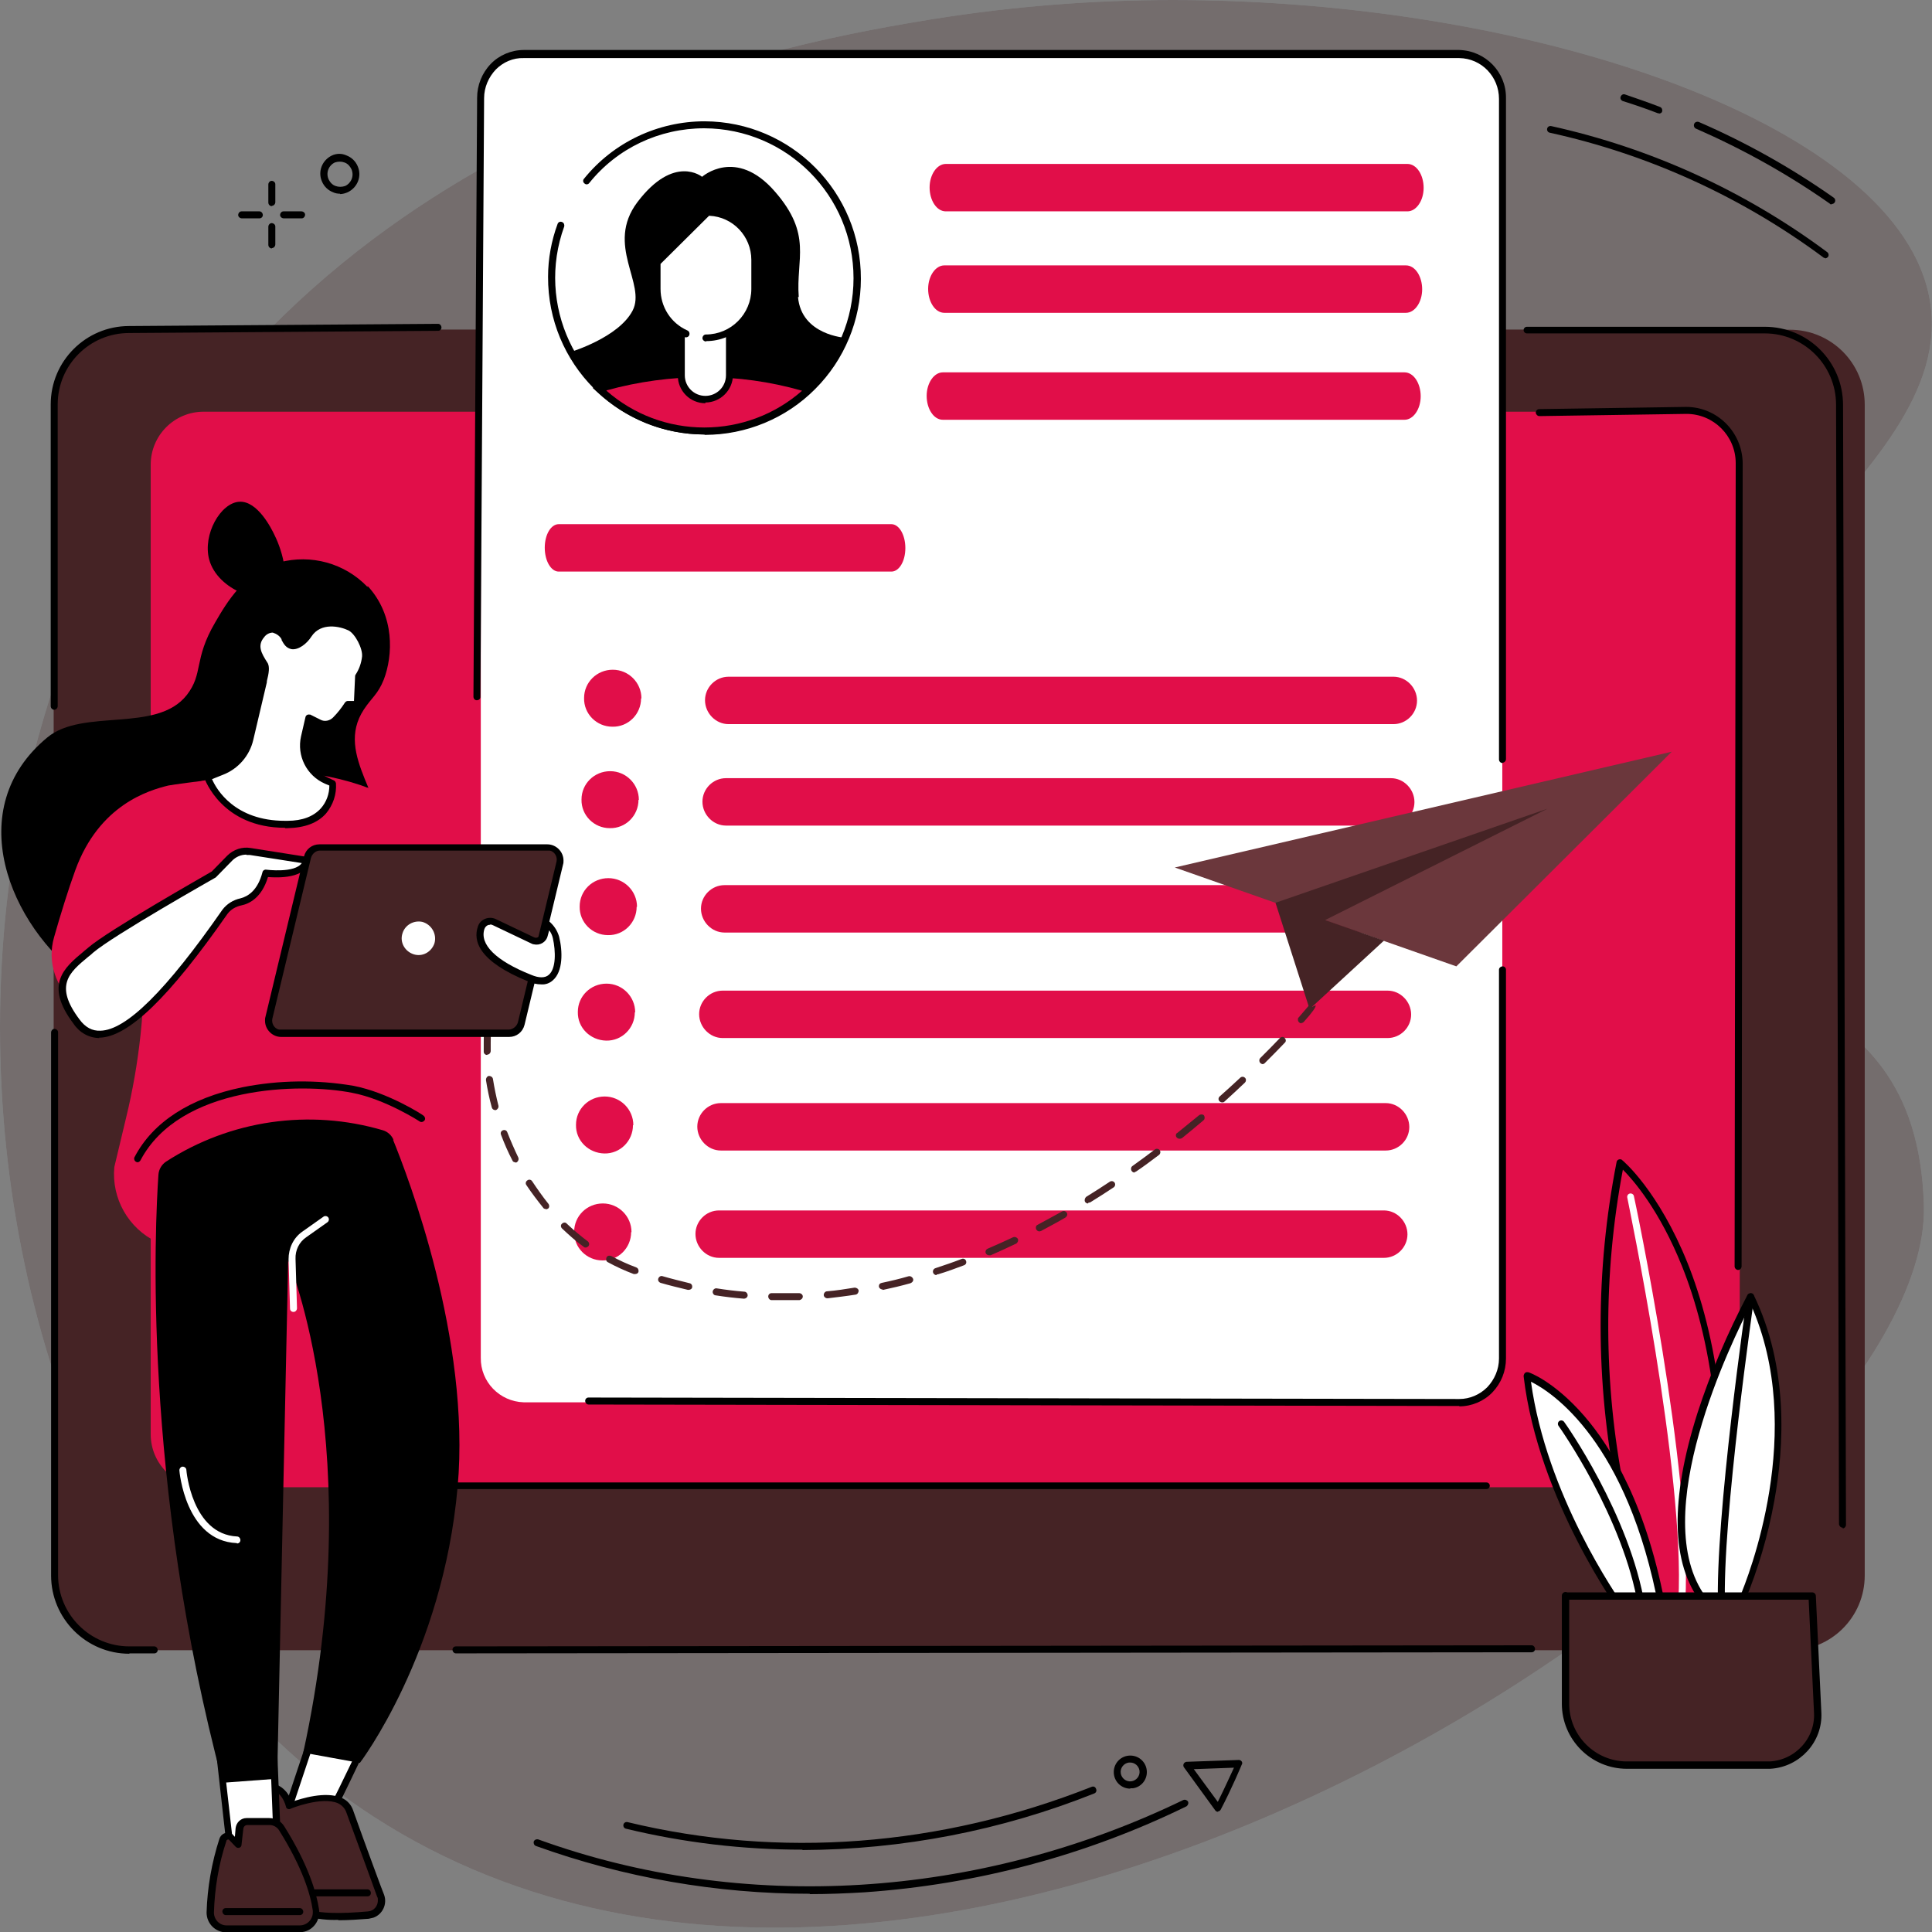
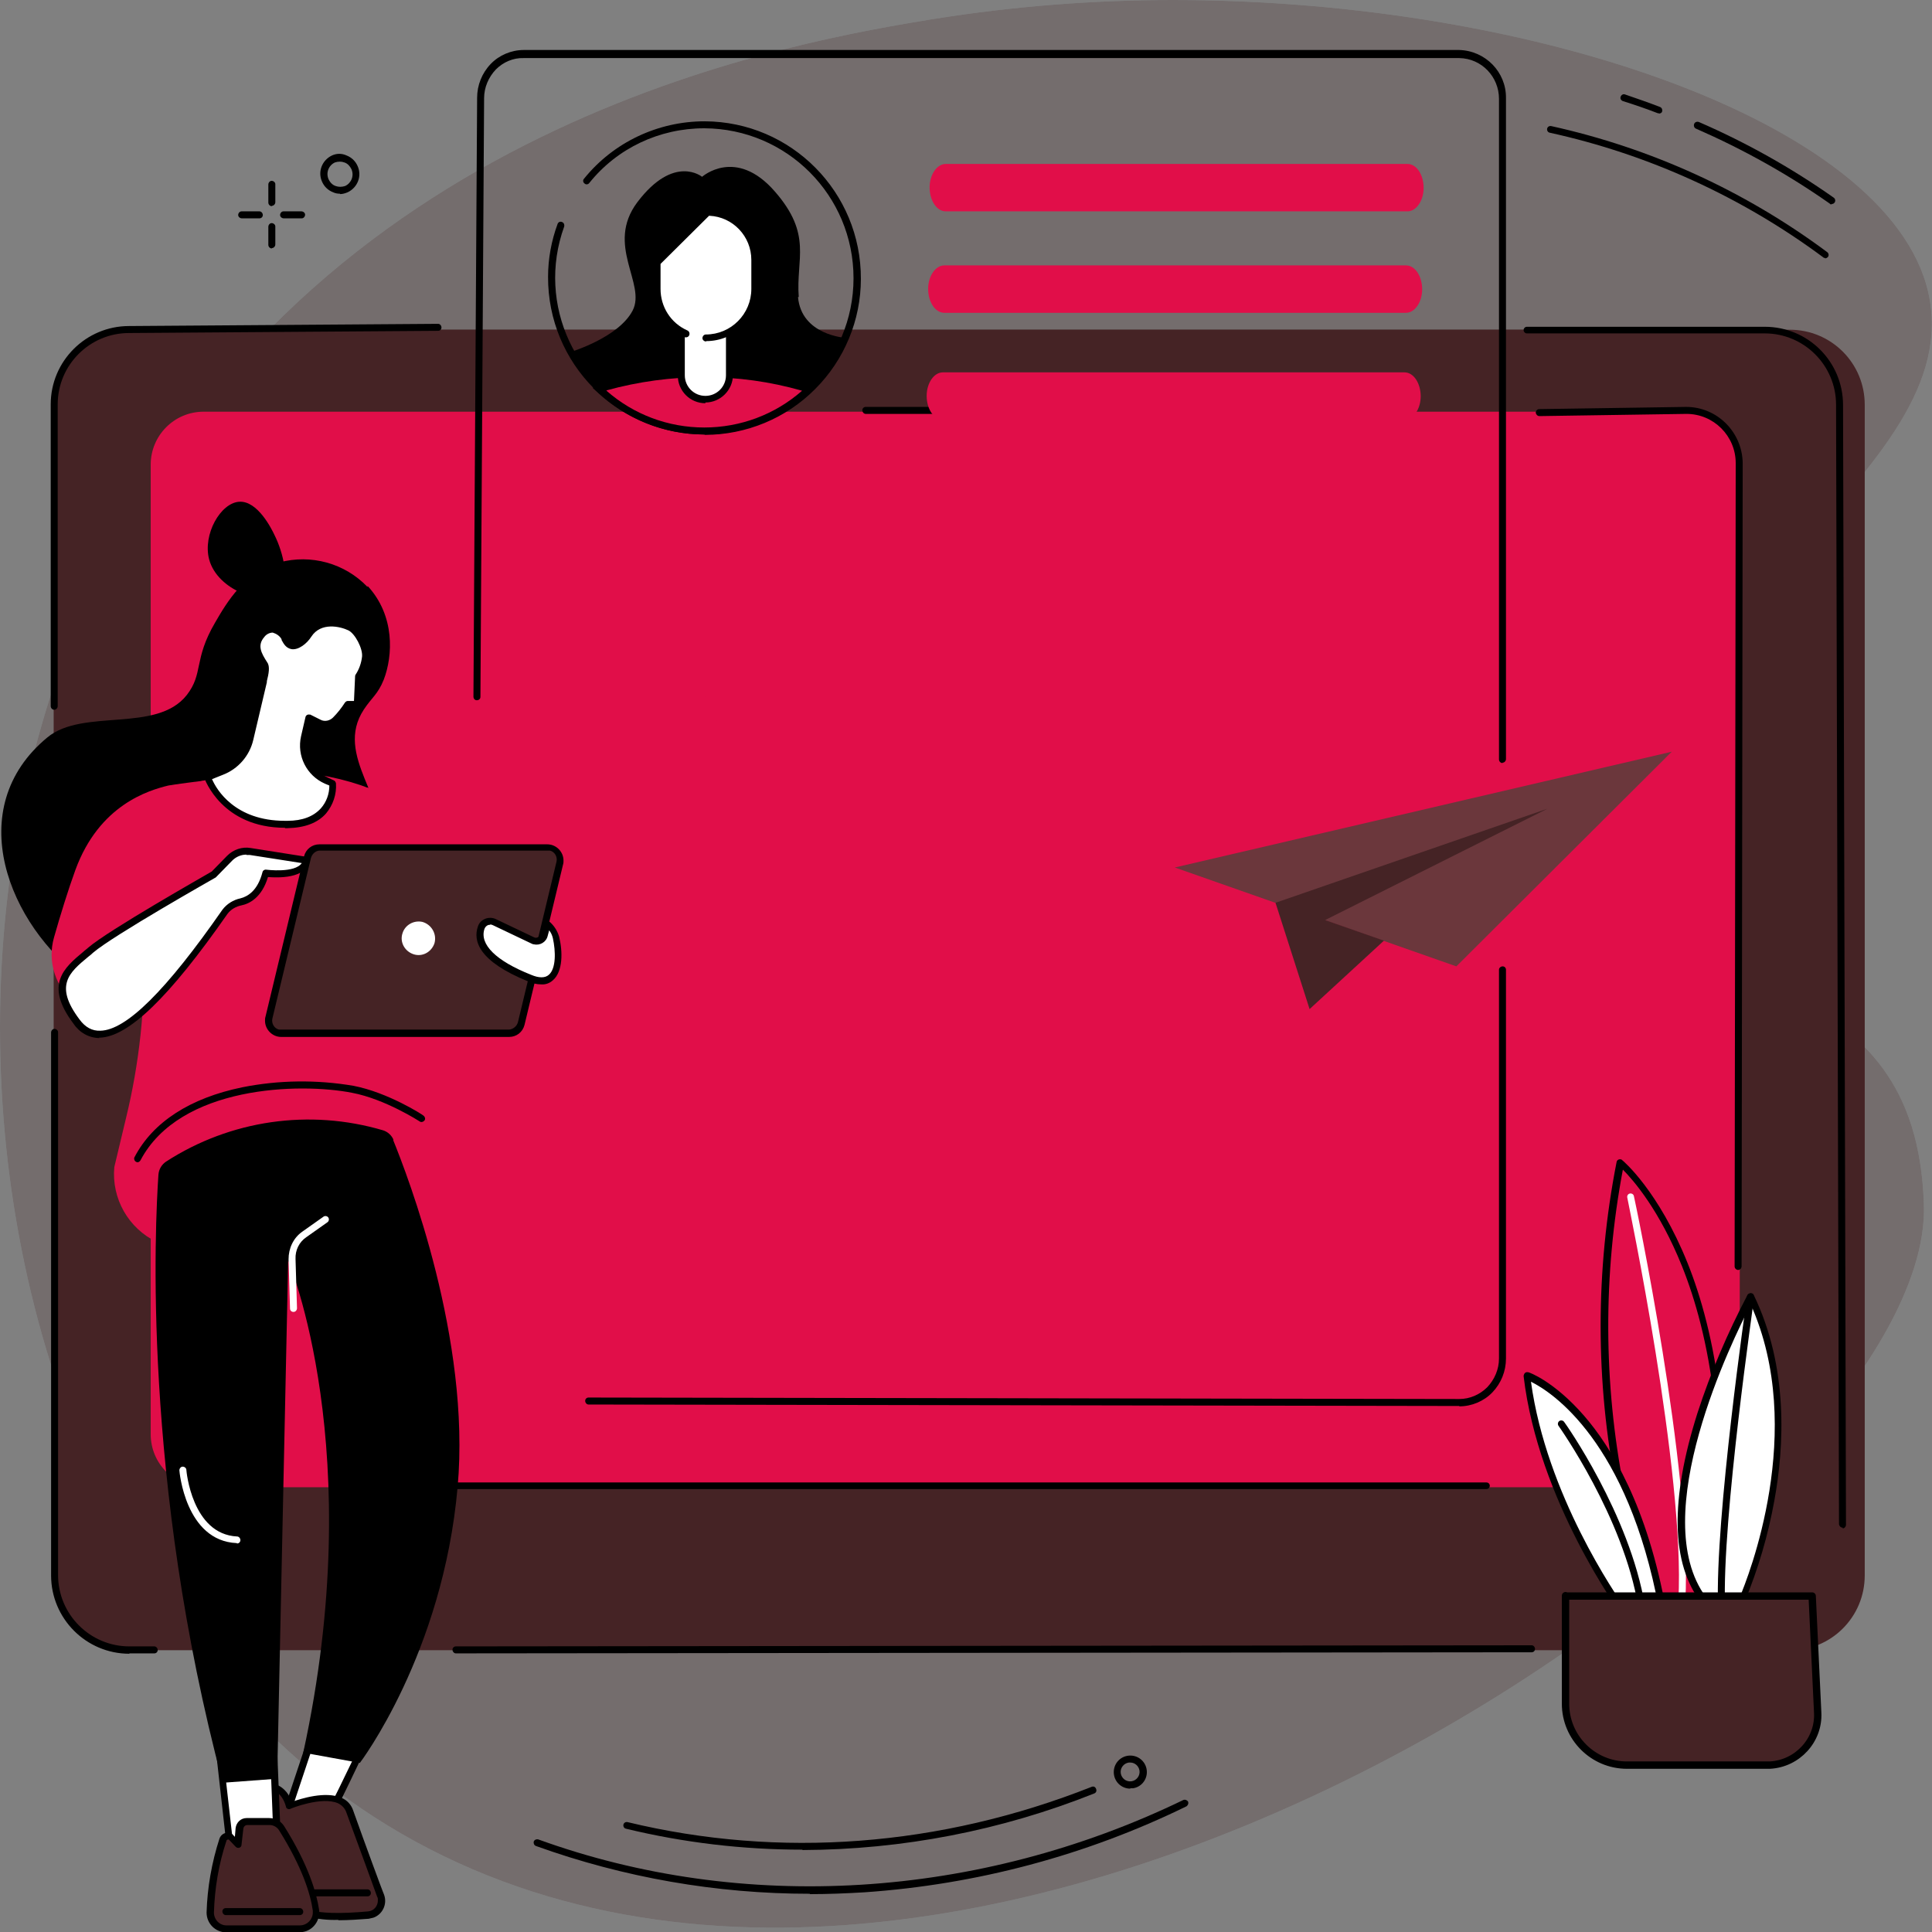
<svg xmlns="http://www.w3.org/2000/svg" version="1.1" viewBox="0 0 525.6 525.7">
  <rect x="0" y="0" width="525.6" height="525.7" fill="#808080" stroke="none" />
  <defs>
    <style>
      .cls-1 {
        fill: #452325;
      }

      .cls-2 {
        fill: #99b9ff;
      }

      .cls-3 {
        fill: #fff;
      }

      .cls-4 {
        opacity: .2;
      }

      .cls-5 {
        fill: #6b373c;
      }

      .cls-6, .cls-7 {
        fill: none;
      }

      .cls-8 {
        fill: #e10e49;
      }

      .cls-9 {
        clip-path: url(#clippath-1);
      }

      .cls-7 {
        stroke: #000;
        stroke-linecap: round;
        stroke-linejoin: round;
        stroke-width: 2px;
      }

      .cls-10 {
        clip-path: url(#clippath-3);
      }

      .cls-11 {
        clip-path: url(#clippath-2);
      }

      .cls-12 {
        clip-path: url(#clippath);
      }
    </style>
    <clipPath id="clippath">
      <path class="cls-6" d="M254.3,5.1C219,11,89.6,31.2,29.1,151.4,9.5,190.6,0,235,0,279.2v.6c0,86.6,36.2,172,101.6,214.4,158.9,102.8,424.1-82.8,421.8-166.2-1.9-67.6-65.3-51.7-72.1-93.9-10.7-66.8,82.3-102.8,73.7-152.5C516.9,34.5,419.1,0,319.1,0c-21.7,0-43.3,1.7-64.7,5.1h0Z" />
    </clipPath>
    <clipPath id="clippath-1">
      <rect class="cls-6" y="0" width="525.6" height="525.7" />
    </clipPath>
    <clipPath id="clippath-2">
      <path class="cls-6" d="M451.4,441.2h14c13.9-92.6-24.6-124.8-24.6-124.8-14.2,70.4,10.6,124.8,10.6,124.8h0Z" />
    </clipPath>
    <clipPath id="clippath-3">
      <rect class="cls-6" y="0" width="525.6" height="525.7" />
    </clipPath>
  </defs>
  <g>
    <g id="Layer_1">
      <g id="Group_871">
        <g id="Group_864">
          <g class="cls-12">
            <g id="Group_863" class="cls-4">
              <rect id="Rectangle_422" class="cls-1" y="0" width="533.7" height="597" />
            </g>
          </g>
        </g>
        <g id="Group_866">
          <g class="cls-9">
            <g id="Group_865">
              <path id="Path_616" class="cls-1" d="M486.8,448.9H42c-11.3,0-20.4-9.1-20.4-20.4V110.1c0-11.3,9.1-20.4,20.4-20.4h444.9c11.3,0,20.4,9.1,20.4,20.4v318.5c0,11.3-9.1,20.4-20.4,20.4" />
              <path id="Path_617" class="cls-1" d="M479.9,448.9H35c-11.3,0-20.4-9.1-20.4-20.4h0V110.1c0-11.3,9.1-20.4,20.4-20.4h444.9c11.3,0,20.4,9.1,20.4,20.4v318.5c0,11.3-9.1,20.4-20.4,20.4" />
              <path id="Path_618" class="cls-8" d="M458.8,404.6H55.4c-7.9,0-14.4-6.4-14.4-14.4h0V126.4c0-7.9,6.4-14.4,14.4-14.4h403.5c7.9,0,14.4,6.4,14.4,14.4v263.8c0,7.9-6.4,14.4-14.4,14.4h0" />
              <path id="Path_619" d="M14.8,193.1c-.5,0-1-.4-1-1h0v-82.1c0-11.8,9.6-21.3,21.3-21.3l84.1-.6h0c.5,0,.9.5.9,1,0,.5-.4.9-.9.9l-84.1.6c-10.7,0-19.4,8.7-19.4,19.4v82.1c0,.5-.4,1-1,1h0" />
              <path id="Path_620" d="M35.2,449.9c-11.8,0-21.3-9.6-21.3-21.3v-147.7c0-.5.4-1,.9-1,.5,0,1,.4,1,.9,0,0,0,0,0,0v147.7c0,10.7,8.7,19.4,19.4,19.4h6.8c.5,0,.9.5.9,1,0,.5-.4.9-.9.9h-6.8Z" />
              <path id="Path_621" d="M124,449.8c-.5,0-.9-.5-.9-1,0-.5.4-.9.9-.9l292.7-.3h0c.5,0,.9.5.9,1,0,.5-.4.9-.9.9l-292.7.3Z" />
              <path id="Path_622" d="M501.3,415.6c-.5,0-.9-.4-1-.9l-.8-304.6c0-10.7-8.7-19.4-19.4-19.4h-64.7c-.5,0-.9-.4-.9-.9,0-.5.4-.9.9-.9h64.7c11.8,0,21.3,9.5,21.3,21.3l.8,304.6c0,.5-.4,1-.9,1h0Z" />
              <path id="Path_623" d="M371.9,112.6h-136.4c-.5,0-.9-.5-.9-1,0-.5.4-.9.9-.9h136.4c.5,0,.9.5.9,1,0,.5-.4.9-.9.9" />
              <path id="Path_624" d="M114.5,405.2c-.5,0-.9-.5-.9-1,0-.5.4-.9.9-.9h289.9c.5,0,.9.4.9.9,0,.5-.4.9-.9.9H114.5Z" />
              <path id="Path_625" d="M472.9,345.5h0c-.5,0-1-.4-1-1h0l.3-218.5c0-7.4-6-13.4-13.4-13.4l-40,.6c-.5,0-.9-.4-1-.9,0,0,0,0,0,0,0-.5.4-1,.9-1h0l40-.6c8.5,0,15.3,6.9,15.4,15.3l-.3,218.5c0,.5-.4,1-1,1" />
-               <path id="Path_626" class="cls-3" d="M397,381.5h-254.5c-6.6-.2-11.8-5.6-11.7-12.1V27.3c0-6.6,5.2-11.9,11.7-12,0,0,0,0,0,0h254.5c6.6.2,11.8,5.6,11.7,12.1v342c0,6.6-5.2,11.9-11.7,12,0,0,0,0,0,0" />
              <path id="Path_627" class="cls-8" d="M242.5,155.5h-90.5c-2.1,0-3.8-2.9-3.8-6.5s1.7-6.4,3.8-6.4h90.5c2.1,0,3.8,2.9,3.8,6.5s-1.7,6.4-3.8,6.4" />
              <path id="Path_628" class="cls-8" d="M382.5,85.1h-125.6c-2.5,0-4.4-3-4.4-6.5s2-6.4,4.4-6.4h125.6c2.5,0,4.4,3,4.4,6.5s-2,6.4-4.4,6.4" />
              <path id="Path_629" class="cls-8" d="M382.9,57.5h-125.6c-2.5,0-4.4-3-4.4-6.5s2-6.4,4.4-6.4h125.6c2.5,0,4.4,3,4.4,6.5s-2,6.4-4.4,6.4" />
              <path id="Path_630" class="cls-8" d="M382.1,114.2h-125.6c-2.5,0-4.4-3-4.4-6.5s2-6.4,4.4-6.4h125.6c2.5,0,4.4,3,4.4,6.5s-2,6.4-4.4,6.4" />
              <path id="Path_631" class="cls-8" d="M378.4,224.6h-180.9c-3.5,0-6.4-3-6.4-6.5s2.9-6.4,6.4-6.4h180.9c3.5,0,6.4,3,6.4,6.5s-2.9,6.4-6.4,6.4" />
              <path id="Path_632" class="cls-8" d="M173.7,217.6c0,4.3-3.5,7.8-7.8,7.7-4.3,0-7.8-3.5-7.7-7.8,0-4.3,3.5-7.7,7.8-7.7,4.3,0,7.8,3.5,7.8,7.8,0,0,0,0,0,0" />
              <path id="Path_633" class="cls-8" d="M379.1,197h-180.9c-3.5,0-6.4-3-6.4-6.5s2.9-6.4,6.4-6.4h180.9c3.5,0,6.4,3,6.4,6.5s-2.9,6.4-6.4,6.4" />
              <path id="Path_634" class="cls-8" d="M174.4,190c0,4.3-3.5,7.8-7.8,7.7-4.3,0-7.8-3.5-7.7-7.8,0-4.3,3.5-7.7,7.8-7.7,4.3,0,7.8,3.5,7.8,7.8,0,0,0,0,0,0" />
              <path id="Path_635" class="cls-8" d="M378,253.7h-180.9c-3.5,0-6.4-3-6.4-6.5s2.9-6.4,6.4-6.4h180.9c3.5,0,6.4,3,6.4,6.5s-2.9,6.4-6.4,6.4" />
              <path id="Path_636" class="cls-8" d="M173.2,246.7c0,4.3-3.5,7.8-7.8,7.7-4.3,0-7.8-3.5-7.7-7.8,0-4.3,3.5-7.7,7.8-7.7,4.3,0,7.8,3.5,7.8,7.8,0,0,0,0,0,0" />
              <path id="Path_637" class="cls-8" d="M377.5,282.4h-180.9c-3.5,0-6.4-3-6.4-6.5s2.9-6.4,6.4-6.4h180.9c3.5,0,6.4,3,6.4,6.5s-2.9,6.4-6.4,6.4h0" />
              <path id="Path_638" class="cls-8" d="M172.7,275.4c0,4.3-3.5,7.8-7.8,7.7s-7.8-3.5-7.7-7.8c0-4.3,3.5-7.7,7.8-7.7,4.3,0,7.8,3.5,7.8,7.8,0,0,0,0,0,0" />
              <path id="Path_639" class="cls-8" d="M377,313h-180.9c-3.5,0-6.4-3-6.4-6.5s2.9-6.4,6.4-6.4h180.9c3.5,0,6.4,3,6.4,6.5s-2.9,6.4-6.4,6.4" />
              <path id="Path_640" class="cls-8" d="M172.2,306.1c0,4.3-3.5,7.8-7.8,7.7s-7.8-3.5-7.7-7.8c0-4.3,3.5-7.7,7.8-7.7,4.3,0,7.8,3.5,7.8,7.8,0,0,0,0,0,0" />
              <path id="Path_641" class="cls-8" d="M376.5,342.2h-180.9c-3.5,0-6.4-3-6.4-6.5,0-3.5,2.9-6.4,6.4-6.4h180.9c3.5,0,6.4,3,6.4,6.5s-2.9,6.4-6.4,6.4" />
              <path id="Path_642" class="cls-8" d="M171.7,335.2c0,4.3-3.5,7.8-7.8,7.7-4.3,0-7.8-3.5-7.7-7.8,0-4.3,3.5-7.7,7.8-7.7,4.3,0,7.8,3.5,7.8,7.8,0,0,0,0,0,0" />
-               <path id="Path_643" class="cls-3" d="M150.1,75.5c0-22.9,18.8-41.5,41.7-41.4,22.9,0,41.5,18.8,41.4,41.7,0,22.9-18.7,41.4-41.5,41.4-23,0-41.6-18.7-41.5-41.7,0,0,0,0,0,0" />
-               <path id="Path_644" d="M191.6,118.2h0c-23.6-.1-42.6-19.3-42.5-42.9,0-4.9.9-9.8,2.6-14.4.2-.5.7-.7,1.2-.5.5.2.7.7.6,1.2-7.7,21.2,3.2,44.6,24.4,52.3,4.4,1.6,9,2.4,13.7,2.5h0c22.5,0,40.6-18.3,40.6-40.7h0c0-22.5-18.1-40.7-40.6-40.8h0c-12.2,0-23.7,5.4-31.3,14.9-.3.4-.9.5-1.3.1-.4-.3-.5-.9-.1-1.3h0c8-9.9,20.1-15.6,32.8-15.6h0c23.6.1,42.6,19.3,42.5,42.9,0,11.2-4.5,22-12.4,29.9-7.9,8-18.8,12.5-30,12.5" />
+               <path id="Path_644" d="M191.6,118.2h0c-23.6-.1-42.6-19.3-42.5-42.9,0-4.9.9-9.8,2.6-14.4.2-.5.7-.7,1.2-.5.5.2.7.7.6,1.2-7.7,21.2,3.2,44.6,24.4,52.3,4.4,1.6,9,2.4,13.7,2.5c22.5,0,40.6-18.3,40.6-40.7h0c0-22.5-18.1-40.7-40.6-40.8h0c-12.2,0-23.7,5.4-31.3,14.9-.3.4-.9.5-1.3.1-.4-.3-.5-.9-.1-1.3h0c8-9.9,20.1-15.6,32.8-15.6h0c23.6.1,42.6,19.3,42.5,42.9,0,11.2-4.5,22-12.4,29.9-7.9,8-18.8,12.5-30,12.5" />
              <path id="Path_645" class="cls-2" d="M163.1,105.8c16,15.2,41,15.2,57,0-18.6-5.6-38.4-5.6-57,0" />
              <path id="Path_646" class="cls-3" d="M191.9,108.7h0c-3.6,0-6.6-3-6.6-6.6v-33.6h13.1v33.6c0,3.6-2.9,6.6-6.6,6.6h0" />
              <path id="Path_647" d="M217.3,80.8c-.8-10.4,3.8-16.9-6.5-28.7-10.6-12.2-19.8-4-19.8-4,0,0-7.6-6.3-17.6,6.9-8.8,11.7,2.5,22.2-1.3,29.5s-16.7,11.2-16.7,11.2c0,0,4.1,8.3,9.2,11.9h54.2s11.2-12.2,11.2-15.7c0,0-12-.7-12.9-11.1" />
              <path id="Path_648" class="cls-8" d="M163.1,105.8c16,15.2,41,15.2,57,0-18.6-5.6-38.4-5.6-57,0" />
              <path id="Path_649" d="M191.6,118.2h0c-10.9,0-21.3-4.2-29.2-11.6l-1.2-1.1,1.6-.5c9.3-2.8,19-4.3,28.7-4.2h0c9.8,0,19.5,1.4,28.8,4.2l1.5.5-1.2,1.1c-7.9,7.5-18.3,11.6-29.1,11.6M165,106.3c7.4,6.5,16.8,10,26.6,10h0c9.8,0,19.2-3.5,26.6-10-8.7-2.5-17.6-3.7-26.6-3.7h0c-9,0-17.9,1.2-26.6,3.6" />
              <path id="Path_650" class="cls-3" d="M192.5,57.6h-.5l-13.3,13.5v7.4c0,4.8,2.5,9.2,6.6,11.6v12.1c0,3.6,2.9,6.6,6.5,6.6,3.6,0,6.6-2.9,6.6-6.5,0,0,0-.1,0-.2v-11.8c4.3-2.4,7-6.9,7-11.8v-7.9c0-7.1-5.8-12.9-12.9-13" />
              <path id="Path_651" d="M191.9,109.7h0c-4.2,0-7.5-3.4-7.5-7.5v-11.7c0-.5.4-1,.9-1,.5,0,1,.4,1,.9,0,0,0,0,0,0v11.7c0,3.1,2.5,5.6,5.6,5.6h0c3.1,0,5.6-2.5,5.6-5.6v-11.5c0-.5.4-1,.9-1,.5,0,1,.4,1,.9,0,0,0,0,0,0v11.5c0,4.1-3.4,7.5-7.5,7.5" />
              <path id="Path_652" d="M192.1,92.9c-.5,0-1-.4-1-.9,0-.5.4-1,.9-1,0,0,0,0,0,0h0c6.9,0,12.4-5.6,12.4-12.4h0v-7.9c0-6.4-5-11.7-11.4-12h-.1s-13.2,13.1-13.2,13.1v6.8c0,4.9,2.8,9.3,7.3,11.3.5.2.7.8.5,1.3-.2.5-.8.7-1.3.5h0c-5.1-2.3-8.4-7.5-8.4-13.1v-7.2c0-.3.1-.5.3-.7l13.8-13.7c.2-.2.4-.3.7-.3h0c.2,0,.4,0,.6,0,7.4.3,13.3,6.5,13.2,13.9v7.9c0,7.9-6.4,14.3-14.3,14.3h0" />
              <path id="Path_653" d="M397,382.5h0l-236.9-.4c-.5,0-.9-.5-.9-1,0-.5.4-.9.9-.9h0l236.9.4h0c2.9,0,5.6-1.2,7.6-3.2,2-2.1,3.2-4.9,3.2-7.8v-105.8c0-.5.5-.9,1-.9.5,0,.9.4.9.9v105.8c0,3.4-1.3,6.7-3.7,9.2-2.3,2.4-5.6,3.8-9,3.8" />
              <path id="Path_654" d="M408.8,207.6c-.5,0-1-.4-1-1V26.9c0-6-4.7-11-10.8-11.1h-254.5c-2.9-.1-5.6,1.1-7.6,3.1-2,2.1-3.2,4.9-3.2,7.8l-1,162.9c0,.5-.4.9-1,.9h0c-.5,0-.9-.4-.9-1,0,0,0,0,0,0l1-162.9c0-3.4,1.3-6.7,3.7-9.2,2.3-2.4,5.6-3.8,9-3.8h254.5c7.1.2,12.8,6,12.7,13.1v179.8c0,.5-.4,1-1,1" />
-               <path id="Path_655" class="cls-1" d="M213.1,353.7c-1.1,0-2.2,0-3.2,0-.5,0-.9-.5-.9-1,0-.5.4-.9.9-.9,2.5,0,5,0,7.5,0,.5,0,1,.4,1,.9,0,.5-.4.9-.9,1-1.5,0-3,0-4.5,0M202.3,353.3h0c-2.5-.2-5.1-.5-7.6-.9-.5,0-.9-.6-.8-1.1s.6-.9,1.1-.8h0c2.5.4,5,.7,7.5.9.5,0,.9.5.9,1,0,.5-.5.9-1,.9M225.1,353.2c-.5,0-1-.4-1-.9,0-.5.4-1,.9-1,2.5-.2,5-.6,7.5-1,.5,0,1,.3,1.1.8,0,.5-.3,1-.8,1.1,0,0,0,0,0,0-2.5.4-5.1.7-7.6,1h0M187.3,350.9c0,0-.1,0-.2,0-2.5-.6-5-1.2-7.4-1.9-.5-.2-.8-.7-.6-1.2.2-.5.7-.8,1.2-.6,2.4.7,4.9,1.3,7.3,1.9.5.1.8.6.7,1.1,0,.4-.5.7-.9.7M240.1,350.8c-.5,0-1-.4-1-.9,0-.5.3-.8.8-.9,2.4-.5,4.9-1.1,7.3-1.8.5-.1,1,.2,1.2.7s-.2,1-.7,1.2h0c-2.5.7-5,1.3-7.4,1.8,0,0-.1,0-.2,0M254.8,346.9c-.5,0-1-.4-1-1,0-.4.3-.8.7-.9,2.4-.8,4.8-1.6,7.1-2.5.5-.2,1,0,1.2.5.2.5,0,1-.5,1.2,0,0,0,0,0,0-2.4.9-4.8,1.8-7.2,2.5,0,0-.2,0-.3,0M172.7,346.6c-.1,0-.2,0-.3,0-2.4-.9-4.8-2-7-3.2-.5-.2-.6-.8-.4-1.3.2-.5.8-.6,1.3-.4,0,0,0,0,0,0,2.2,1.2,4.4,2.2,6.8,3.1.5.2.7.7.6,1.2-.1.4-.5.6-.9.6M269.1,341.5c-.5,0-1-.4-1-.9,0-.4.2-.7.6-.9,2.3-1,4.6-2,6.9-3.1.5-.2,1,0,1.3.4.2.5,0,1-.4,1.3-2.3,1.1-4.7,2.2-7,3.2-.1,0-.2,0-.4,0M159.4,339.4c-.2,0-.4,0-.6-.2-2.1-1.5-4-3.2-5.9-5-.4-.4-.4-1,0-1.3.4-.4,1-.4,1.3,0,0,0,0,0,0,0,1.8,1.7,3.7,3.3,5.7,4.8.4.3.5.9.2,1.3-.2.2-.5.4-.8.4M282.8,335c-.5,0-1-.4-1-1,0-.4.2-.7.5-.8,2.2-1.2,4.4-2.4,6.6-3.6.5-.3,1-.1,1.3.3.3.5.1,1-.3,1.3,0,0,0,0,0,0-2.2,1.3-4.5,2.5-6.7,3.7-.1,0-.3.1-.4.1M148.5,328.9c-.3,0-.6-.1-.7-.3-1.6-2-3.2-4.1-4.6-6.2-.3-.4-.2-1,.3-1.3.4-.3,1-.2,1.3.3,0,0,0,0,0,0,1.4,2.1,2.8,4.1,4.4,6.1.3.4.3,1-.1,1.3-.2.1-.4.2-.6.2M296,327.4c-.5,0-1-.4-.9-1,0-.3.2-.6.4-.8,2.1-1.3,4.3-2.7,6.4-4.1.4-.3,1-.2,1.3.2s.2,1-.2,1.3c0,0,0,0,0,0-2.1,1.4-4.3,2.8-6.4,4.1-.2,0-.3.1-.5.1M308.7,319c-.5,0-1-.4-1-1,0-.3.1-.6.4-.8,2-1.4,4.1-3,6.1-4.5.4-.3,1-.2,1.3.2.3.4.2,1-.2,1.3h0c-2,1.5-4.1,3.1-6.2,4.5-.2.1-.4.2-.5.2M140.2,316.2c-.4,0-.7-.2-.8-.5-1.2-2.3-2.2-4.6-3.1-7-.2-.5,0-1,.5-1.2.5-.2,1,0,1.2.5,0,0,0,0,0,0,.9,2.3,1.9,4.6,3,6.9.2.5,0,1-.4,1.3-.1,0-.3.1-.4.1M320.9,309.8c-.5,0-1-.4-1-.9,0-.3.1-.6.4-.7,2-1.6,3.9-3.2,5.9-4.8.4-.3,1-.3,1.3,0,.3.4.3,1,0,1.3,0,0,0,0,0,0-1.9,1.6-3.9,3.3-5.9,4.9-.2.1-.4.2-.6.2M134.7,302c-.4,0-.8-.3-.9-.7-.7-2.5-1.2-5-1.6-7.5,0-.5.3-1,.8-1.1.5,0,1,.3,1.1.8,0,0,0,0,0,0,.4,2.5.9,4.9,1.5,7.3.1.5-.2,1-.7,1.2,0,0,0,0,0,0,0,0-.2,0-.2,0M332.5,299.9c-.5,0-1-.4-1-.9,0-.3.1-.5.3-.7,1.9-1.7,3.8-3.4,5.6-5.1.4-.4,1-.3,1.3,0,.4.4.3,1,0,1.3-1.8,1.7-3.7,3.5-5.6,5.2-.2.2-.4.2-.6.2M343.6,289.5c-.5,0-1-.4-1-1,0-.3.1-.5.3-.7,1.8-1.8,3.6-3.6,5.3-5.4.4-.4,1-.4,1.3,0,.4.4.4,1,0,1.3h0c-1.7,1.8-3.5,3.6-5.4,5.5-.2.2-.4.3-.7.3M132.5,287c-.5,0-.9-.4-.9-.9,0-.8,0-1.5,0-2.3,0-1.8,0-3.7.2-5.5,0-.5.5-.9,1-.9.5,0,.9.5.9,1,0,0,0,0,0,0-.2,1.7-.2,3.5-.2,5.3s0,1.5,0,2.2c0,.5-.4,1-.9,1,0,0,0,0,0,0h0M354.1,278.4c-.5,0-1-.4-1-1,0-.2,0-.5.2-.6,1.9-2.2,3-3.5,3-3.5l.7.6h0l.9-.4q.3.6-3.2,4.5c-.2.2-.4.3-.7.3" />
              <path id="Path_656" class="cls-5" d="M319.6,236l76.6,26.9,58.6-58.4-135.2,31.5Z" />
              <path id="Path_657" class="cls-1" d="M356.3,274.6l-9.3-29,74-25.6-60.5,30.3,16,5.6-20.2,18.6Z" />
              <path id="Path_658" class="cls-1" d="M358.7,266.1c-.5,0-.9-.4-.9-.9,0,0,0-.1,0-.2l2.2-12.6c0-.5.6-.8,1-.7.5,0,.8.5.7,1l-2.2,12.6c0,.4-.4.7-.9.7" />
            </g>
          </g>
        </g>
        <g id="Group_868">
          <g class="cls-11">
            <g id="Group_867">
              <rect id="Rectangle_424" class="cls-8" x="426.6" y="316.4" width="52.6" height="124.8" />
            </g>
          </g>
        </g>
        <g id="Group_870">
          <g class="cls-10">
            <g id="Group_869">
              <path id="Path_660" d="M465.4,442.1h-14c-.4,0-.7-.2-.9-.6,0-.1-6.3-13.9-10.7-36.2-5.8-29.4-5.8-59.7,0-89.2.1-.5.6-.8,1.1-.7.2,0,.3.1.4.2.4.3,9.9,8.4,17.8,28,7.2,18,14.3,49.6,7.1,97.6,0,.5-.5.8-.9.8M452.1,440.2h12.6c6.9-47.1,0-78-7.1-95.7-6.1-15.2-13.2-23.4-16.1-26.3-5.4,28.6-5.3,58.1.3,86.7,3.9,19.5,9.1,32.5,10.3,35.3" />
              <path id="Path_661" class="cls-3" d="M457.5,436.4h0c-.5,0-.9-.5-.9-1,0,0,0,0,0,0,1.9-34.7-13.8-108.8-13.9-109.6-.1-.5.2-1,.7-1.1s1,.2,1.1.7c0,0,0,0,0,0,.2.7,15.9,75.1,14,110.1,0,.5-.4.9-.9.9" />
              <path id="Path_662" class="cls-3" d="M476.4,352.8s-31.9,57.7-12.7,82.7h10.3s20.5-45.1,2.5-82.7" />
              <path id="Path_663" d="M473.9,436.4h-10.3c-.3,0-.6-.1-.8-.4-8.2-10.6-8.5-28-1-51.6,3.6-11.1,8.2-21.8,13.6-32.1.2-.3.5-.5.9-.5.4,0,.7.2.8.5,9.5,19.6,8.3,41.3,5.6,56-1.7,9.4-4.4,18.6-8.1,27.5-.2.3-.5.6-.9.6M464.1,434.5h9.2c2.2-5.2,18.3-45.4,3-79.6-5,9.6-28.5,57.6-12.2,79.6" />
              <path id="Path_664" d="M468.4,438c-.5,0-.9-.4-1-.9-.9-23.8,7.8-83.8,7.9-84.4,0-.5.6-.9,1.1-.8.5,0,.9.6.8,1.1,0,.6-8.8,60.4-7.9,84,0,.5-.4,1-.9,1h0" />
              <path id="Path_665" class="cls-3" d="M415.4,374.3s27.2,9.3,37.1,64.2h-10.7s-22.3-30.2-26.4-64.2" />
              <path id="Path_666" d="M452.5,439.5h-10.7c-.3,0-.6-.1-.8-.4-.2-.3-22.5-30.8-26.5-64.7,0-.5.3-1,.8-1.1.1,0,.3,0,.4,0,.3,0,7.1,2.5,15.2,11.8,7.4,8.5,17.3,24.6,22.4,53.2,0,.5-.3,1-.8,1.1,0,0-.1,0-.2,0M442.2,437.6h9.1c-8.5-45.5-29.1-58.9-34.8-61.7,4.2,30.7,23.2,58.2,25.7,61.7" />
              <path id="Path_667" d="M446.6,438c-.5,0-.9-.3-.9-.8-4-24.4-21.5-49-21.7-49.3-.3-.4-.2-1,.2-1.3.4-.3,1-.2,1.3.2.2.2,17.9,25.2,22,50.1,0,.5-.3,1-.8,1.1,0,0-.1,0-.2,0" />
              <path id="Path_668" class="cls-1" d="M425.9,434.2h67.1l1.5,31.7c.4,7.5-5.5,13.9-13,14.3-.2,0-.4,0-.6,0h-38.3c-9.2,0-16.7-7.5-16.7-16.7h0s0-29.4,0-29.4Z" />
              <path id="Path_668-2" data-name="Path_668" class="cls-7" d="M425.9,434.2h67.1l1.5,31.7c.4,7.5-5.5,13.9-13,14.3-.2,0-.4,0-.6,0h-38.3c-9.2,0-16.7-7.5-16.7-16.7h0s0-29.4,0-29.4Z" />
              <path id="Path_669" d="M220.3,515.2c-25.4,0-50.6-4.4-74.5-13-.5-.2-.7-.7-.6-1.2.2-.5.7-.7,1.2-.6h0c55.7,20.2,119.7,16.3,175.5-10.7.5-.2,1,0,1.3.4.2.5,0,1-.4,1.3-27.4,13.4-57.2,21.3-87.6,23.4-5,.3-10,.5-14.9.5" />
              <path id="Path_670" d="M218.3,503.2c-16.2,0-32.3-1.9-48-5.7-.5-.1-.8-.6-.7-1.1.1-.5.6-.8,1.1-.7h0c41.4,10,85.1,6.7,126.3-9.6.5-.2,1,0,1.2.6.2.5,0,1-.5,1.2-25.3,10.1-52.2,15.3-79.4,15.4" />
              <path id="Path_671" d="M307.5,486.6c-2.5,0-4.5-2-4.5-4.5,0-2.5,2-4.5,4.5-4.5,2.5,0,4.5,2,4.5,4.5,0,2.2-1.6,4.1-3.8,4.4-.2,0-.4,0-.7,0M307.5,479.5c-.1,0-.3,0-.4,0-1.4.2-2.4,1.5-2.2,2.9s1.5,2.4,2.9,2.2,2.4-1.5,2.2-2.9c-.2-1.3-1.3-2.2-2.5-2.2" />
-               <path id="Path_672" d="M331.4,492.9c-.3,0-.6-.1-.8-.4l-8.5-11.7c-.3-.4-.2-1,.2-1.3.2-.1.3-.2.5-.2l14.2-.5c.3,0,.6.1.8.4.2.3.2.6,0,.9,0,0-2.6,6.3-5.7,12.2-.2.3-.4.5-.8.5h0M324.7,481.2l6.6,9c1.9-3.8,3.5-7.4,4.4-9.3l-10.9.4Z" />
              <path id="Path_673" d="M498.3,55.6c-.2,0-.4,0-.5-.2-11.4-8-23.6-14.8-36.4-20.4-.5-.2-.7-.8-.5-1.3.2-.5.8-.7,1.3-.5h0c12.9,5.6,25.2,12.5,36.7,20.6.4.3.5.9.2,1.3-.2.3-.5.4-.8.4" />
              <path id="Path_674" d="M451.3,30.8c-.1,0-.2,0-.3,0-3.1-1.2-6.3-2.3-9.5-3.3-.5-.2-.8-.7-.6-1.2s.7-.8,1.2-.6c0,0,0,0,0,0,3.2,1.1,6.4,2.2,9.5,3.4.5.2.7.7.6,1.2-.1.4-.5.6-.9.6" />
              <path id="Path_675" d="M496.6,70.2c-.2,0-.4,0-.6-.2-22.1-16.4-47.5-28-74.4-33.9-.5-.1-.8-.6-.7-1.1.1-.5.6-.8,1.1-.7h0c27.2,6,52.8,17.7,75.1,34.3.4.3.5.9.2,1.3-.2.2-.5.4-.8.4" />
              <path id="Path_676" d="M74,56.1c-.5,0-1-.4-1-1v-4.9c0-.5.4-1,.9-1s1,.4,1,.9c0,0,0,0,0,0v4.9c0,.5-.4,1-1,1" />
              <path id="Path_677" d="M74,67.6c-.5,0-1-.4-1-1v-4.9c0-.5.4-1,.9-1s1,.4,1,.9c0,0,0,0,0,0v4.9c0,.5-.4,1-1,1" />
              <path id="Path_678" d="M70.7,59.4h-4.9c-.5,0-1-.4-1-.9s.4-1,.9-1c0,0,0,0,0,0h4.9c.5,0,.9.5.9,1,0,.5-.4.9-.9.9" />
              <path id="Path_679" d="M82.1,59.4h-4.9c-.5,0-1-.4-1-.9s.4-1,.9-1c0,0,0,0,0,0h4.9c.5,0,1,.4,1,.9s-.4,1-.9,1c0,0,0,0,0,0" />
              <path id="Path_680" d="M92.5,52.7c-.6,0-1.3-.1-1.9-.4-1.3-.5-2.4-1.5-3-2.9-1.2-2.7,0-5.8,2.7-7.1,1.3-.6,2.7-.6,4,0,1.3.5,2.4,1.5,3,2.9,1.2,2.7,0,5.8-2.7,7.1-.7.3-1.4.5-2.1.5M91.1,44.2c-1.7.8-2.5,2.8-1.7,4.6.4.8,1,1.5,1.9,1.8.8.3,1.7.3,2.6,0,1.7-.8,2.5-2.8,1.7-4.6-.4-.8-1-1.5-1.9-1.8-.8-.3-1.7-.3-2.6,0" />
              <path id="Path_681" d="M100,159.7c-6.2-6.5-15.4-9-24-6.7-9.4,2.6-14.2,10.7-17.5,16.4-5.9,10.1-3.1,13.8-7.7,19.7-8.2,10.4-28.2,3.5-37.9,11.5-23.4,19.3-10.6,51.1,10.1,66.1,13.8,10,32.6,4.2,37.7,2.6,15.5-4.8,41.2-14.2,43.7-36.6,1.7-15.1-13.7-27.1-5.4-39.7,2.1-3.2,3.8-4.1,5.4-8.1,2.5-6.5,3.1-17.4-4.4-25.5" />
              <path id="Path_682" d="M75.7,161.5c3.5-2.9,1.3-11.3-1-15.9-.8-1.7-4.6-9.4-9.6-9.1-5.1.3-10,8.9-8.2,15.7,2.3,8.5,14.7,12.6,18.8,9.2" />
              <path id="Path_683" class="cls-8" d="M51.8,213.4c15.1-4.8,31.3-4.8,46.3.2,7.1,2.3,12.2,8.5,13,15.9l15.8,91.1c.8,6.6-8.1,13.1-14.3,15.4-6.5,2.5-16.4,4.8-30.3,4.8s-33,0-39.1-2.7c-.2,0-.4-.2-.5-.2-7.8-3.7-12.4-11.9-11.6-20.4l3.2-13.4c3.6-14.8,5.2-29.9,4.9-45.1l-.5-26.5c-.4-8.5,4.9-16.3,13.1-19" />
              <path id="Path_684" class="cls-8" d="M126.5,252.5s-12.6-35-26.8-38.3l7.2,49.6,19.6-11.2Z" />
              <path id="Path_685" class="cls-8" d="M20.5,273c-5.4-4.3-7.7-11.4-5.8-18,1.7-6,3.9-13.1,5.8-18.3,6.5-17.8,20-21.7,25.3-23,.8-.2,10.2-1.4,10.2-1.4l-5.6,54.3-24.1,9.9-5.8-3.4Z" />
              <path id="Path_686" d="M37.5,316.2c-.5,0-1-.4-1-1,0-.2,0-.3.1-.4,5-9.6,15.2-16.1,29.3-19,10-2,20.3-2.1,30.3-.4,9.3,1.8,18.7,7.8,19,8.1.4.3.6.9.3,1.3s-.9.6-1.3.3c0,0-9.4-6.1-18.4-7.8-14.2-2.8-46.9-2-57.6,18.4-.2.3-.5.5-.8.5" />
              <path id="Path_687" class="cls-1" d="M76.5,281.1h62c1.6-.1,2.9-1.2,3.3-2.7l10.5-43.8c.5-1.8-.7-3.7-2.5-4.1-.3,0-.5-.1-.8,0h-62c-1.6.1-2.9,1.2-3.3,2.7l-10.5,43.8c-.5,1.8.7,3.7,2.5,4.1.3,0,.5,0,.8,0" />
              <path id="Path_688" d="M76.5,282.1c-2.4,0-4.4-2-4.4-4.4,0-.4,0-.7.1-1l10.5-43.7c.5-2,2.2-3.3,4.2-3.3h62c0,0,0,0,0,0,2.4,0,4.4,2,4.4,4.4,0,.4,0,.7-.1,1l-10.5,43.7c-.5,2-2.2,3.3-4.2,3.3h-62c0,.1,0,0,0,0ZM149,231.4h-62c-1.1,0-2.1.9-2.4,2l-10.5,43.7c-.3,1.3.5,2.7,1.8,3,.2,0,.4,0,.6,0h62c1.1-.1,2.1-.9,2.4-2l10.5-43.7c.3-1.3-.5-2.7-1.8-3-.2,0-.4,0-.6,0" />
              <path id="Path_689" class="cls-3" d="M118.2,256.6c-.8,2.4-3.3,3.8-5.7,3s-3.8-3.3-3-5.7c.7-2.3,3.1-3.6,5.4-3.1,2.5.7,4,3.3,3.3,5.8" />
              <path id="Path_690" class="cls-3" d="M148.7,251.3l-.8,3.1c-.3,1.2-1.5,1.9-2.6,1.6-.1,0-.3,0-.4-.1l-10.5-5c-1.3-.6-2.8,0-3.4,1.2,0,0,0,.2-.1.3-1,3-.2,8.3,13.2,13.7,8.2,3.3,8.4-5.7,7.1-11.1-.4-1.5-1.2-2.8-2.5-3.7" />
              <path id="Path_691" d="M147.2,267.8c-1.2,0-2.4-.3-3.5-.8-13.6-5.5-15-11.1-13.7-14.9.3-1,1-1.7,1.9-2.1.9-.4,2-.4,2.9,0l10.5,5c.6.3,1.3,0,1.6-.6,0,0,0-.1,0-.2l.8-3.1c.1-.5.6-.8,1.2-.7.1,0,.2,0,.3.1,1.4,1.1,2.4,2.6,2.9,4.3,1,4,1.1,9.5-1.7,11.9-.9.8-2,1.2-3.2,1.1M133.3,251.6c-.2,0-.4,0-.6.1-.4.2-.7.5-.9,1-1.4,4.2,3.1,8.7,12.7,12.5,2.1.9,3.8.9,4.8,0,2-1.7,1.9-6.4,1.1-10-.2-.8-.5-1.5-1-2.1l-.4,1.5c-.4,1.7-2.1,2.7-3.8,2.3-.2,0-.4-.1-.6-.2l-10.5-5c-.2-.1-.5-.2-.7-.2" />
              <path id="Path_692" class="cls-3" d="M58.2,237.9s-27.8,15.7-33.6,20.6-12,8.7-3.9,19.4c6.9,9.1,19.1,1,40.5-29.8,1.1-1.4,2.6-2.4,4.4-2.7,2.1-.5,5.3-2.2,6.7-7.8,0,0,10.2,1.4,11.1-3.5l-15.3-2.4c-2-.4-4.1.3-5.6,1.8l-4.3,4.4Z" />
              <path id="Path_693" d="M27.1,282.4c-2.9,0-5.5-1.5-7.1-3.9-8-10.6-2.6-15.2,2.7-19.6.4-.4.9-.7,1.3-1.1,5.6-4.8,31.4-19.4,33.6-20.7l4.2-4.3c1.7-1.7,4.1-2.5,6.4-2.1l15.2,2.4c.5,0,.9.6.8,1.1,0,0,0,0,0,0-.9,4.9-8.7,4.6-11.3,4.4-1.7,5.7-5.2,7.3-7.2,7.7-1.5.3-2.9,1.1-3.8,2.3-15.9,22.8-27,33.5-34.8,33.7h-.2M67,232.5c-1.4,0-2.8.6-3.8,1.6l-4.3,4.4c0,0-.1.1-.2.2-.3.2-27.8,15.7-33.4,20.5-.4.4-.9.8-1.3,1.1-5.2,4.3-9.3,7.8-2.4,17,1.6,2.2,3.5,3.2,5.7,3.1,7-.1,17.9-10.9,33.2-32.9,1.2-1.6,3-2.7,4.9-3.1,2-.5,4.7-2.1,6-7.1.1-.5.6-.8,1.1-.7,0,0,7.7,1,9.6-1.8l-14.1-2.2c-.3,0-.6,0-.9,0M58.2,237.9h0Z" />
              <path id="Path_694" class="cls-3" d="M86.8,196.6c1.5.7,3.3.4,4.5-.7,1.3-1.3,2.4-2.7,3.3-4.2h1.7c.5,0,1-.4,1-.9l.3-6.6c1.1-1.6,1.7-3.5,2-5.4.2-2.5-2-6.9-4.2-8-3-1.5-8.5-2.3-11.3,2-1.2,1.8-3.2,3.2-4.4,2.9-1.1-.2-1.6-1.2-2.2-2.2-1-1.9-3.6-3.6-6.1-.7-2.5,3-.8,5.7.8,8,.6.9,0,3.5-.3,4.6l-3.7,15.7c-.9,4-3.8,7.3-7.7,8.8l-3.9,1.5s4.3,13.2,21.8,12.8c13.3-.3,12.3-11.2,12.3-11.2l-1.7-.8c-4.6-2-7.1-7-6-11.9l1.2-5.2,2.8,1.4Z" />
              <path id="Path_695" d="M77.6,225.2c-17.3,0-21.9-13.3-22-13.5-.2-.5,0-1,.6-1.2l3.9-1.5c3.6-1.4,6.2-4.4,7.1-8.1l3.7-15.9c.6-2.7.5-3.4.4-3.6-1.4-2.1-3.8-5.6-.7-9.2.9-1.3,2.4-2,3.9-1.9,1.6.3,3,1.3,3.8,2.7v.2c.6.9.9,1.4,1.5,1.5.6.1,2.3-.8,3.4-2.5,2.9-4.4,8.5-4.3,12.5-2.3,2.7,1.3,5,6.2,4.8,8.9-.2,2-.9,3.9-2,5.6l-.3,6.4c0,1-.9,1.9-2,1.9h-1.2c-.9,1.4-2,2.7-3.1,3.9-1.5,1.5-3.7,1.9-5.6.9l-1.7-.8-.9,4c-1,4.4,1.3,8.9,5.4,10.8l1.7.8c.3.1.5.4.6.8.2,3-.8,5.9-2.7,8.2-2.3,2.6-5.8,3.9-10.5,4-.2,0-.5,0-.7,0M57.7,212c1.2,2.8,6.2,11.3,19.8,11.3s.5,0,.7,0c4.1,0,7.1-1.2,9.1-3.4,1.5-1.7,2.3-3.9,2.3-6.2l-1.2-.5c-5-2.2-7.7-7.6-6.5-12.9l1.2-5.2c.1-.5.6-.8,1.1-.7,0,0,.1,0,.2,0l2.8,1.4c1.1.6,2.5.3,3.4-.6,1.2-1.2,2.3-2.6,3.2-4,.2-.3.5-.5.8-.5h1.7s0,0,0,0c0,0,0,0,0,0l.3-6.6c0-.2,0-.3.1-.5,1-1.5,1.6-3.2,1.8-5,.2-2.2-1.9-6.2-3.7-7.1-2.3-1.1-7.5-2.3-10.1,1.7-1.2,1.9-3.5,3.7-5.4,3.4-1.5-.3-2.1-1.4-2.7-2.5v-.2c-.5-.9-1.4-1.5-2.4-1.8-.9,0-1.8.5-2.3,1.2-2,2.3-.8,4.4.8,6.9.8,1.1.4,3.1-.1,5.1v.3c0,0-3.7,15.7-3.7,15.7-1,4.3-4.1,7.9-8.3,9.5l-3,1.2Z" />
              <path id="Path_696" class="cls-3" d="M85.8,469.9l-9.2,27.6s10.1-.9,11-.7,12.7-25.1,12.7-25.1l-14.5-1.8Z" />
              <path id="Path_697" d="M76.6,498.4c-.5,0-1-.4-.9-1,0-.1,0-.2,0-.3l9.2-27.6c.1-.4.6-.7,1-.6l14.5,1.8c.5,0,.9.5.8,1.1,0,0,0,.2,0,.3,0,0-3,6.4-6,12.6-6.4,13.3-6.8,13.2-7.8,13-.7,0-6,.3-10.8.7h0M86.5,470.9l-8.5,25.5c3-.2,7.6-.6,9.3-.6,1.5-2,7.6-14.7,11.7-23.4l-12.4-1.5ZM87.8,495.8h0s0,0,0,0" />
              <path id="Path_698" class="cls-1" d="M78.7,491.4s13.9-5.7,16.5,1.5c3.3,9.1,8.4,23,8.4,23,.7,2-.3,4.3-2.3,5-.3.1-.7.2-1,.2-5.1.4-12.6.7-16.2-.5-5.6-2-14.8-19.6-14.8-19.6l2.8-15s5-.7,6.7,5.5" />
              <path id="Path_699" d="M92,522.3c-2.8.1-5.6-.2-8.3-.9-5.8-2-14.4-18.2-15.3-20-.1-.2-.1-.4,0-.6l2.8-15c0-.4.4-.7.8-.8,0,0,5.3-.7,7.4,5.2,2.5-.9,9.2-3,13.5-1.1,1.5.6,2.7,1.9,3.2,3.5,3.2,9,8.3,22.8,8.4,22.9.9,2.5-.4,5.3-2.9,6.2-.4.1-.8.2-1.3.3-2.5.2-5.5.4-8.2.4M70.2,500.8c2.7,5,9.9,17.4,14.1,18.8,2.6.9,8.2,1.1,15.8.4,1.6-.1,2.8-1.5,2.7-3.2,0-.3,0-.5-.2-.8,0-.1-5.1-14-8.4-23-.4-1.1-1.2-1.9-2.2-2.4-4.4-2-12.9,1.4-13,1.5-.5.2-1,0-1.2-.5,0,0,0,0,0-.1-1.1-4-3.7-4.7-4.9-4.8l-2.6,13.9Z" />
              <path id="Path_700" d="M100,515.9h-14.3c-.5,0-.9-.5-.9-1,0-.5.4-.9.9-.9h14.3c.5,0,.9.5.9,1,0,.5-.4.9-.9.9" />
              <path id="Path_701" class="cls-3" d="M59.7,476.7l3.1,27.7,12.6-3.5-1-25-14.8.7Z" />
              <path id="Path_702" d="M62.8,505.3c-.5,0-.9-.4-.9-.8l-3.1-27.7c0-.5.3-1,.8-1.1,0,0,0,0,0,0l14.8-.7c.5,0,1,.4,1,.9,0,0,0,0,0,0l1,25c0,.4-.3.8-.7,1l-12.6,3.5c0,0-.2,0-.3,0M60.7,477.6l2.9,25.6,10.8-3-.9-23.3-12.8.6Z" />
              <path id="Path_703" class="cls-1" d="M61.6,524.8h20c2.4,0,4.4-2,4.4-4.4,0-.2,0-.4,0-.6-.7-4.5-2.8-12-9.3-22.3-.7-1.1-2-1.8-3.3-1.8h-6.1c-1,0-1.9.8-2,1.8l-.5,4.4-1.8-1.9c-.5-.5-1.4-.6-2,0-.2.2-.3.3-.3.6-2.1,6.4-3.3,13.1-3.4,19.8,0,2.4,1.9,4.5,4.4,4.5,0,0,0,0,0,0" />
              <path id="Path_704" d="M81.6,525.7h-20c-3,0-5.4-2.4-5.4-5.4,0,0,0,0,0,0,.2-6.8,1.4-13.6,3.5-20.1.4-1.2,1.7-1.9,2.9-1.5.4.1.7.3.9.6l.4.4.2-2.4c.2-1.5,1.4-2.7,3-2.7h6.1c1.7,0,3.2.8,4.1,2.2,6.6,10.5,8.8,18.1,9.5,22.7.4,2.9-1.6,5.7-4.5,6.1-.3,0-.5,0-.8,0M61.9,500.5s0,0,0,0c-.1,0-.3.1-.3.3-2.1,6.3-3.2,12.9-3.4,19.5,0,1.9,1.5,3.5,3.4,3.5,0,0,0,0,0,0h20c1.9,0,3.5-1.6,3.5-3.5,0-.2,0-.3,0-.5-.6-4.4-2.8-11.7-9.2-21.9-.5-.8-1.5-1.4-2.5-1.4h-6.1c-.6,0-1,.4-1.1,1l-.5,4.4c0,.5-.5.9-1,.8-.2,0-.4-.1-.6-.3l-1.8-1.9c0,0-.2-.1-.3-.1" />
              <path id="Path_705" d="M81.6,521h-20.2c-.5,0-.9-.5-.9-1,0-.5.4-.9.9-.9h20.2c.5,0,.9.5.9,1,0,.5-.4.9-.9.9" />
              <path id="Path_706" d="M107.1,310.2c-.5-1.3-1.6-2.3-2.9-2.7-20-5.9-41.5-2.8-59,8.5-1.2.8-2,2.1-2.1,3.6-.9,13.3-4.5,82.9,17.5,165.4l14.8-1.1,3-141s22,51.7,4.1,133.9l15.4,2.8s22.6-29.7,26.6-75.1c3.6-40.1-13.6-84.7-17.6-94.5" />
              <path id="Path_707" class="cls-3" d="M64.4,419.8h0c-14-.6-15.6-19.6-15.6-19.8,0-.5.4-1,.9-1,.5,0,1,.4,1,.9,0,.2,1.5,17.5,13.8,18.1.5,0,.9.5.9,1,0,.5-.4.9-.9.9" />
              <path id="Path_708" class="cls-3" d="M79.8,356.9c-.5,0-.9-.4-.9-.9l-.4-13.4c0-3,1.3-5.8,3.7-7.5l5.8-4.1c.4-.3,1-.2,1.3.2s.2,1-.2,1.3l-5.8,4.1c-1.9,1.3-3,3.5-2.9,5.9l.4,13.4c0,.5-.4,1-.9,1h0" />
            </g>
          </g>
        </g>
      </g>
    </g>
  </g>
</svg>